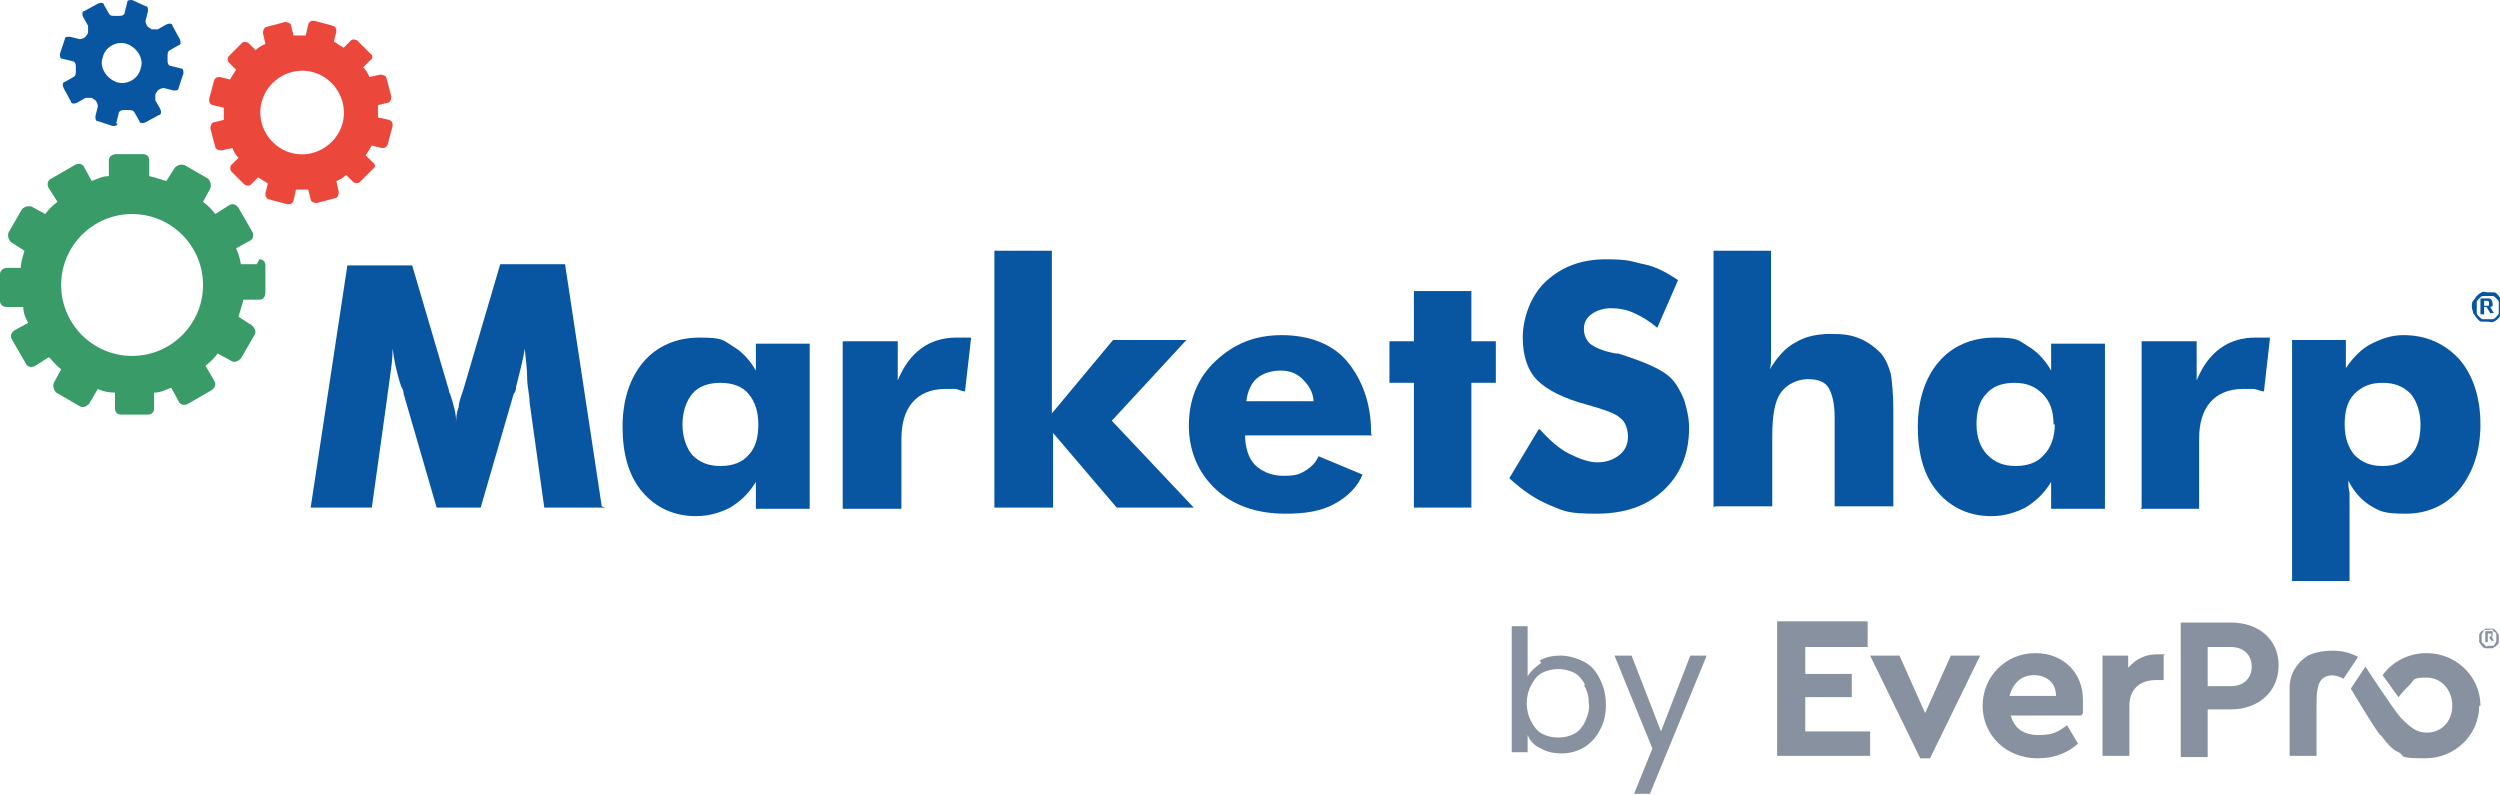
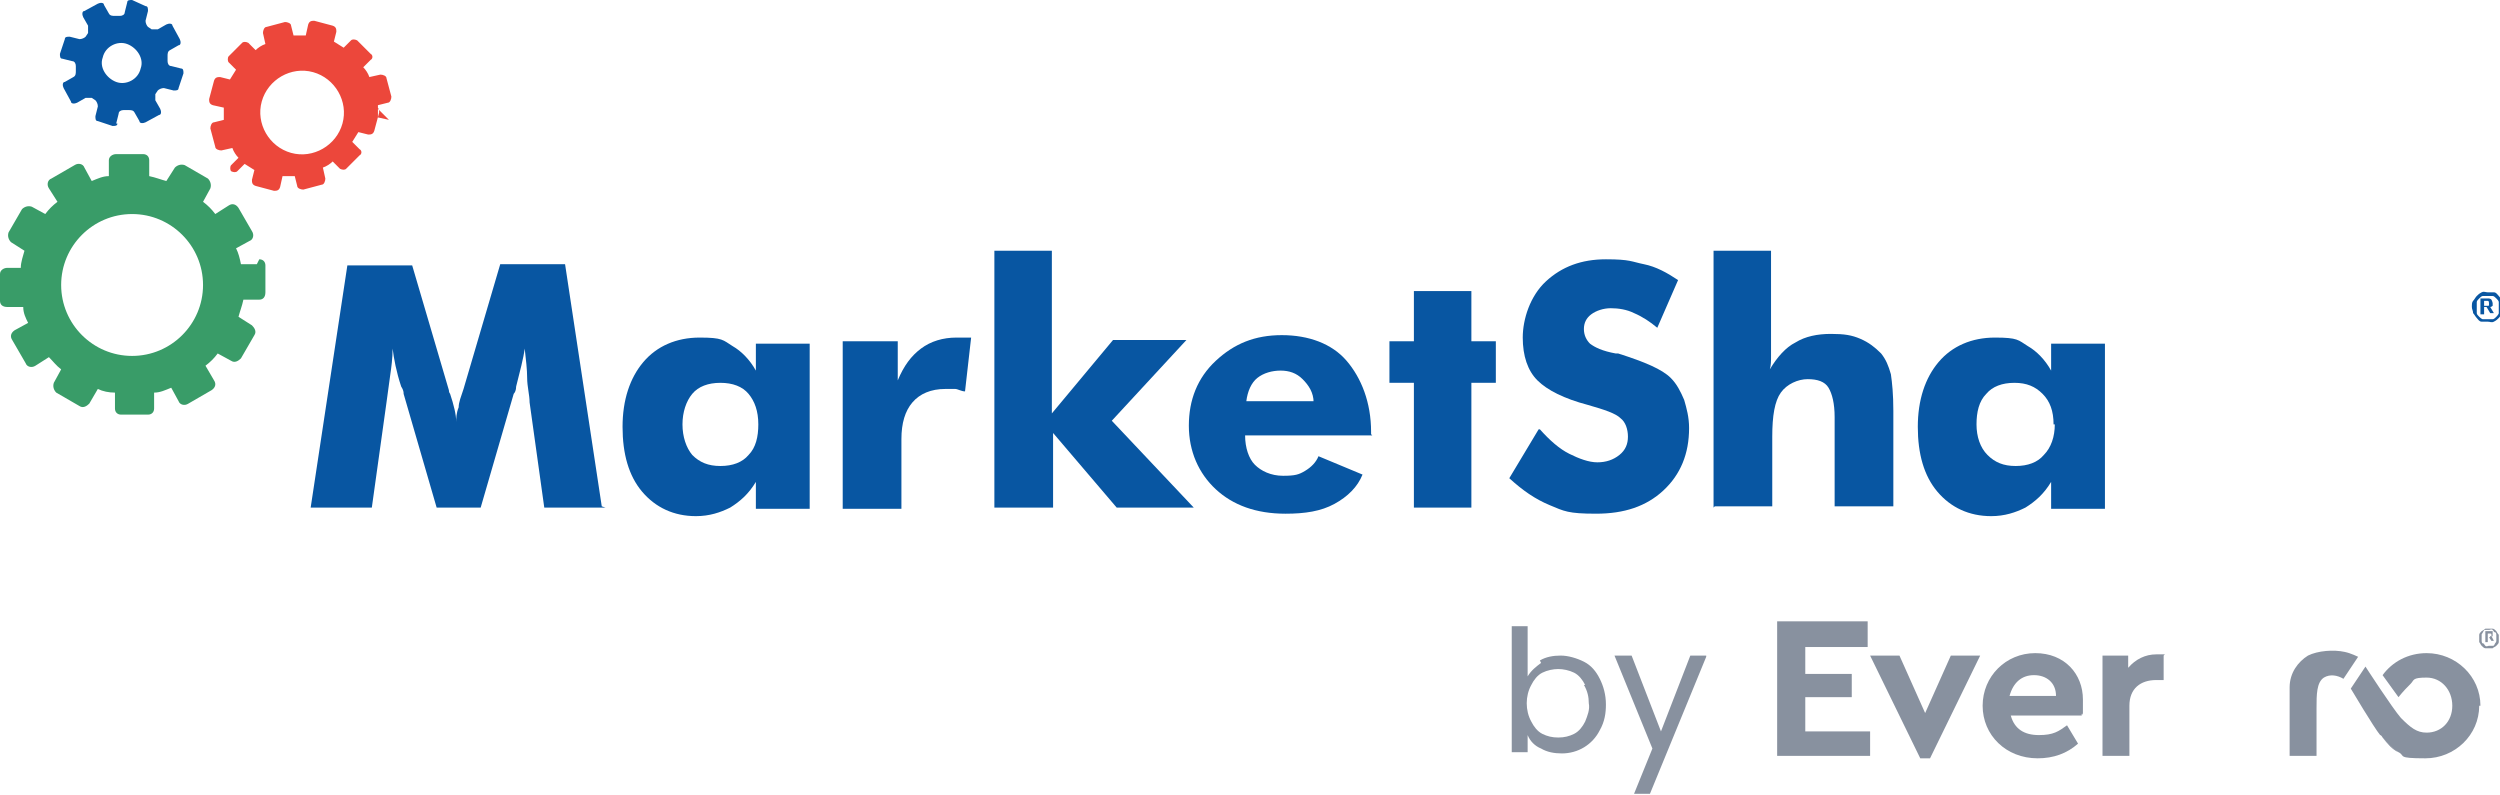
<svg xmlns="http://www.w3.org/2000/svg" id="Layer_1" version="1.1" viewBox="0 0 204.4 65">
  <defs>
    <style> .st0 { fill: #ec473b; } .st1 { fill: #399c68; } .st2 { fill: #88919f; } .st3 { fill: #0856a2; } </style>
  </defs>
  <g>
    <g>
      <g>
        <path class="st3" d="M49.5,41.5h-5l-1.2-8.6c0-.6-.2-1.3-.2-2,0-.7-.1-1.5-.2-2.4-.1.8-.4,1.9-.7,3.1,0,.3-.1.5-.2.6l-2.7,9.3h-3.6l-2.7-9.3c0-.1,0-.3-.2-.6-.4-1.2-.6-2.3-.7-3.1,0,.8-.1,1.5-.2,2.2s-.2,1.5-.3,2.2l-1.2,8.6h-5l3-19.8h5.3l3,10.2c0,0,0,.2.1.3.3.9.5,1.7.5,2.3,0-.3,0-.7.2-1.2,0-.4.2-.9.4-1.5l3-10.2h5.3l3,19.8h0Z" />
        <path class="st3" d="M66.2,27.9v13.7h-4.4v-2.2c-.6,1-1.3,1.6-2.1,2.1-.8.4-1.7.7-2.8.7-1.8,0-3.3-.7-4.4-2-1.1-1.3-1.6-3.1-1.6-5.3s.6-4,1.7-5.3,2.7-2,4.6-2,1.9.2,2.7.7c.7.4,1.4,1.1,1.9,2v-2.2h4.4,0ZM62,34.7c0-1.1-.3-1.9-.8-2.5s-1.3-.9-2.3-.9-1.8.3-2.3.9-.8,1.5-.8,2.5.3,1.9.8,2.5c.6.6,1.3.9,2.3.9s1.8-.3,2.3-.9c.6-.6.8-1.5.8-2.5Z" />
        <path class="st3" d="M68.9,41.5v-13.6h4.5v3.2c.5-1.2,1.1-2,1.9-2.6s1.8-.9,2.9-.9.4,0,.6,0c.2,0,.4,0,.6,0l-.5,4.4c-.3,0-.6-.2-.8-.2-.3,0-.6,0-.8,0-1.2,0-2.1.4-2.7,1.1-.6.7-.9,1.7-.9,3v5.7h-4.8Z" />
        <path class="st3" d="M81.3,41.5v-21h4.7v13.3l5-6h6l-6.1,6.6,6.7,7.1h-6.3l-5.2-6.1v6.1h-4.7,0Z" />
        <path class="st3" d="M112.2,35.6h-10.4c0,1,.3,1.9.8,2.4s1.3.9,2.3.9,1.3-.1,1.8-.4c.5-.3.9-.7,1.1-1.2l3.6,1.5c-.4,1-1.2,1.8-2.3,2.4-1.1.6-2.4.8-4,.8-2.4,0-4.3-.7-5.7-2-1.4-1.3-2.2-3.1-2.2-5.2s.7-3.9,2.2-5.3,3.2-2.1,5.4-2.1,4.1.7,5.3,2.1,2,3.4,2,5.8v.2h0ZM107.4,32.9c0-.8-.4-1.4-.9-1.9s-1.1-.7-1.8-.7-1.4.2-1.9.6-.8,1.1-.9,1.9h5.5Z" />
        <path class="st3" d="M115.6,41.5v-10.2h-2v-3.4h2v-4.1h4.7v4.1h2v3.4h-2v10.2s-4.7,0-4.7,0Z" />
        <path class="st3" d="M125.9,35.1c.8.9,1.6,1.6,2.4,2s1.6.7,2.3.7,1.3-.2,1.8-.6c.5-.4.7-.9.7-1.5s-.2-1.2-.6-1.5c-.4-.4-1.3-.7-2.7-1.1-1.9-.5-3.3-1.2-4.1-2s-1.2-2-1.2-3.5.6-3.4,1.9-4.6c1.3-1.2,2.9-1.8,4.9-1.8s2.1.2,3.1.4,1.9.7,2.8,1.3l-1.7,3.9c-.6-.5-1.2-.9-1.9-1.2-.6-.3-1.3-.4-1.9-.4s-1.2.2-1.6.5c-.4.3-.6.7-.6,1.2s.2.9.5,1.2c.4.3,1,.6,2.1.8h.2c2.2.7,3.6,1.3,4.3,2,.5.5.8,1.1,1.1,1.8.2.7.4,1.4.4,2.3,0,2.1-.7,3.8-2.1,5.1-1.4,1.3-3.2,1.9-5.5,1.9s-2.6-.2-3.8-.7-2.2-1.2-3.3-2.2l2.4-4h0Z" />
        <path class="st3" d="M140.1,41.5v-21h4.7v7.3c0,.5,0,.9,0,1.3s0,.8-.1,1.1c.6-1,1.3-1.8,2.1-2.2.8-.5,1.8-.7,2.9-.7s1.7.1,2.4.4c.7.3,1.2.7,1.7,1.2.4.5.6,1,.8,1.7.1.7.2,1.6.2,3v7.8h-4.8v-7.3c0-1.1-.2-1.9-.5-2.4s-.9-.7-1.7-.7-1.7.4-2.2,1.1-.7,1.9-.7,3.6v5.7h-4.7Z" />
        <path class="st3" d="M172.1,27.9v13.7h-4.4v-2.2c-.6,1-1.3,1.6-2.1,2.1-.8.4-1.7.7-2.8.7-1.8,0-3.3-.7-4.4-2s-1.6-3.1-1.6-5.3.6-4,1.7-5.3,2.7-2,4.6-2,1.9.2,2.7.7c.7.4,1.4,1.1,1.9,2v-2.2h4.4,0ZM167.9,34.7c0-1.1-.3-1.9-.9-2.5s-1.3-.9-2.3-.9-1.8.3-2.3.9c-.6.6-.8,1.5-.8,2.5s.3,1.9.9,2.5c.6.6,1.3.9,2.3.9s1.8-.3,2.3-.9c.6-.6.9-1.5.9-2.5Z" />
-         <path class="st3" d="M175.1,41.5v-13.6h4.5v3.2c.5-1.2,1.1-2,1.9-2.6s1.8-.9,2.9-.9.4,0,.6,0c.2,0,.4,0,.6,0l-.5,4.4c-.3,0-.6-.2-.9-.2-.3,0-.6,0-.8,0-1.2,0-2.1.4-2.7,1.1-.6.7-.9,1.7-.9,3v5.7h-4.8Z" />
-         <path class="st3" d="M187.4,47.5v-19.7h4.4v2.3c.6-.9,1.3-1.6,2.1-2s1.6-.7,2.6-.7c1.9,0,3.4.7,4.6,2,1.1,1.3,1.7,3.1,1.7,5.3s-.6,3.9-1.7,5.3c-1.1,1.3-2.6,2-4.4,2s-2.1-.2-2.8-.6c-.7-.4-1.4-1.1-1.9-2.1,0,.3,0,.6.1,1,0,.4,0,.9,0,1.4v5.8h-4.6,0ZM191.7,34.7c0,1.1.3,1.9.8,2.5.6.6,1.3.9,2.3.9s1.7-.3,2.3-.9c.6-.6.8-1.5.8-2.5s-.3-1.9-.8-2.5c-.6-.6-1.3-.9-2.3-.9s-1.7.3-2.3.9c-.6.6-.8,1.5-.8,2.5h0Z" />
      </g>
      <g>
        <path class="st1" d="M21,21.6h-1.3c-.1-.5-.2-.9-.4-1.3l1.1-.6c.3-.1.4-.5.2-.8l-1.1-1.9c-.2-.3-.5-.4-.8-.2l-1.1.7c-.3-.4-.6-.7-1-1l.6-1.1c.1-.3,0-.6-.2-.8l-1.9-1.1c-.3-.1-.6,0-.8.2l-.7,1.1c-.4-.1-.9-.3-1.4-.4v-1.3c0-.3-.2-.5-.5-.5h-2.2c-.3,0-.6.2-.6.5v1.3c-.5,0-.9.2-1.4.4l-.6-1.1c-.1-.3-.5-.4-.8-.2l-1.9,1.1c-.3.1-.4.5-.2.8l.7,1.1c-.4.3-.7.6-1,1l-1.1-.6c-.3-.1-.6,0-.8.2l-1.1,1.9c-.1.3,0,.6.2.8l1.1.7c-.1.4-.3.9-.3,1.4H.6c-.3,0-.6.2-.6.5v2.2c0,.3.2.5.6.5h1.3c0,.5.2.9.4,1.3l-1.1.6c-.3.2-.4.5-.2.8l1.1,1.9c.1.3.5.4.8.2l1.1-.7c.3.3.6.7,1,1l-.6,1.1c-.1.3,0,.6.2.8l1.9,1.1c.3.2.6,0,.8-.2l.7-1.2c.4.2.9.3,1.4.3v1.3c0,.3.2.5.5.5h2.2c.3,0,.5-.2.5-.5v-1.3c.5,0,.9-.2,1.4-.4l.6,1.1c.1.3.5.4.8.2l1.9-1.1c.3-.2.4-.5.2-.8l-.7-1.2c.4-.3.7-.6,1-1l1.1.6c.3.2.6,0,.8-.2l1.1-1.9c.2-.3,0-.6-.2-.8l-1.1-.7c.1-.4.3-.9.4-1.4h1.3c.3,0,.5-.2.5-.6v-2.2c0-.3-.2-.5-.5-.5h0ZM10.8,29.1c-3.2,0-5.8-2.6-5.8-5.8s2.6-5.8,5.8-5.8,5.8,2.6,5.8,5.8-2.6,5.8-5.8,5.8Z" />
        <path class="st3" d="M9.5,10.1l.2-.8c0-.2.2-.3.4-.3h.4c.2,0,.4,0,.5.2l.4.7c0,.2.3.2.5.1l1.1-.6c.2,0,.2-.3.1-.5l-.4-.7c0-.2,0-.4,0-.5l.2-.3c.1-.1.3-.2.5-.2l.8.2c.2,0,.4,0,.4-.2l.4-1.2c0-.2,0-.4-.2-.4l-.8-.2c-.2,0-.3-.2-.3-.4v-.4c0-.2,0-.4.2-.5l.7-.4c.2,0,.2-.3.1-.5l-.6-1.1c0-.2-.3-.2-.5-.1l-.7.4c-.2,0-.4,0-.5,0l-.3-.2c-.1-.1-.2-.3-.2-.5l.2-.8c0-.2,0-.4-.2-.4L10.8,0c-.2,0-.4,0-.4.2l-.2.8c0,.2-.2.3-.4.3h-.4c-.2,0-.4,0-.5-.2l-.4-.7c0-.2-.3-.2-.5-.1l-1.1.6c-.2,0-.2.3-.1.5l.4.7c0,.2,0,.4,0,.6l-.2.3c-.1.1-.3.2-.5.2l-.8-.2c-.2,0-.4,0-.4.2l-.4,1.2c0,.2,0,.4.2.4l.8.2c.2,0,.3.2.3.4v.4c0,.2,0,.4-.2.5l-.7.4c-.2,0-.2.3-.1.5l.6,1.1c0,.2.3.2.5.1l.7-.4c.2,0,.4,0,.5,0l.3.2c.1.1.2.3.2.5l-.2.8c0,.2,0,.4.2.4l1.2.4c.2,0,.4,0,.4-.2ZM8.4,4.7c.2-.9,1.2-1.4,2-1.1s1.4,1.2,1.1,2c-.2.9-1.2,1.4-2,1.1s-1.4-1.2-1.1-2Z" />
-         <path class="st0" d="M31.8,9.8l-.9-.2c0-.3,0-.6,0-1l.8-.2c.2,0,.3-.3.3-.5l-.4-1.5c0-.2-.3-.3-.5-.3l-.9.2c-.1-.3-.3-.6-.5-.8l.6-.6c.2-.1.2-.4,0-.5l-1.1-1.1c-.2-.1-.4-.1-.5,0l-.6.6c-.3-.2-.5-.3-.8-.5l.2-.8c0-.2,0-.4-.3-.5l-1.5-.4c-.2,0-.4,0-.5.3l-.2.9c-.3,0-.6,0-1,0l-.2-.8c0-.2-.3-.3-.5-.3l-1.5.4c-.2,0-.3.3-.3.5l.2.9c-.3.1-.6.3-.8.5l-.6-.6c-.2-.1-.4-.1-.5,0l-1.1,1.1c-.1.1-.1.4,0,.5l.6.6c-.2.3-.3.5-.5.8l-.8-.2c-.2,0-.4,0-.5.3l-.4,1.5c0,.2,0,.4.3.5l.9.2c0,.3,0,.6,0,1l-.8.2c-.2,0-.3.3-.3.5l.4,1.5c0,.2.3.3.5.3l.9-.2c.1.3.3.6.5.8l-.6.6c-.1.1-.1.4,0,.5l1.1,1.1c.2.1.4.1.5,0l.6-.6c.3.2.5.3.8.5l-.2.8c0,.2,0,.4.3.5l1.5.4c.2,0,.4,0,.5-.3l.2-.9c.3,0,.6,0,1,0l.2.8c0,.2.3.3.5.3l1.5-.4c.2,0,.3-.3.3-.5l-.2-.9c.3-.1.6-.3.8-.5l.6.6c.2.1.4.1.5,0l1.1-1.1c.2-.1.2-.4,0-.5l-.6-.6c.2-.3.3-.5.5-.8l.8.2c.2,0,.4,0,.5-.3l.4-1.5c0-.2,0-.4-.3-.5h0ZM23.8,12.5c-1.8-.5-2.9-2.4-2.4-4.2s2.4-2.9,4.2-2.4c1.8.5,2.9,2.4,2.4,4.2s-2.4,2.9-4.2,2.4Z" />
+         <path class="st0" d="M31.8,9.8l-.9-.2c0-.3,0-.6,0-1l.8-.2c.2,0,.3-.3.3-.5l-.4-1.5c0-.2-.3-.3-.5-.3l-.9.2c-.1-.3-.3-.6-.5-.8l.6-.6c.2-.1.2-.4,0-.5l-1.1-1.1c-.2-.1-.4-.1-.5,0l-.6.6c-.3-.2-.5-.3-.8-.5l.2-.8c0-.2,0-.4-.3-.5l-1.5-.4c-.2,0-.4,0-.5.3l-.2.9c-.3,0-.6,0-1,0l-.2-.8c0-.2-.3-.3-.5-.3l-1.5.4c-.2,0-.3.3-.3.5l.2.9c-.3.1-.6.3-.8.5l-.6-.6c-.2-.1-.4-.1-.5,0l-1.1,1.1c-.1.1-.1.4,0,.5l.6.6c-.2.3-.3.5-.5.8l-.8-.2c-.2,0-.4,0-.5.3l-.4,1.5c0,.2,0,.4.3.5l.9.2c0,.3,0,.6,0,1l-.8.2c-.2,0-.3.3-.3.5l.4,1.5c0,.2.3.3.5.3l.9-.2c.1.3.3.6.5.8l-.6.6c-.1.1-.1.4,0,.5c.2.1.4.1.5,0l.6-.6c.3.2.5.3.8.5l-.2.8c0,.2,0,.4.3.5l1.5.4c.2,0,.4,0,.5-.3l.2-.9c.3,0,.6,0,1,0l.2.8c0,.2.3.3.5.3l1.5-.4c.2,0,.3-.3.3-.5l-.2-.9c.3-.1.6-.3.8-.5l.6.6c.2.1.4.1.5,0l1.1-1.1c.2-.1.2-.4,0-.5l-.6-.6c.2-.3.3-.5.5-.8l.8.2c.2,0,.4,0,.5-.3l.4-1.5c0-.2,0-.4-.3-.5h0ZM23.8,12.5c-1.8-.5-2.9-2.4-2.4-4.2s2.4-2.9,4.2-2.4c1.8.5,2.9,2.4,2.4,4.2s-2.4,2.9-4.2,2.4Z" />
      </g>
    </g>
    <g>
      <g id="Layer_2">
        <g id="Layer_1-2">
          <path class="st2" d="M125.9,54c.5-.3,1.1-.4,1.7-.4.6,0,1.3.2,1.9.5.6.3,1,.8,1.3,1.4.3.6.5,1.3.5,2.1,0,.7-.1,1.4-.5,2.1-.6,1.2-1.8,1.9-3.1,1.9-.6,0-1.2-.1-1.7-.4-.5-.2-.9-.6-1.1-1.1v1.4h-1.3v-10.3h1.3v4.1c.3-.5.7-.8,1.1-1.1h0ZM129.6,56c-.2-.4-.5-.8-.9-1-.4-.2-.9-.3-1.3-.3s-.9.1-1.3.3c-.4.2-.7.6-.9,1-.5.9-.5,2.1,0,3,.2.4.5.8.9,1,.4.2.8.3,1.3.3s.9-.1,1.3-.3c.4-.2.7-.6.9-1,.2-.5.4-1,.3-1.5,0-.5-.1-1-.4-1.5h0Z" />
          <path class="st2" d="M139.5,53.7l-4.6,11.2h-1.3l1.5-3.7-3.1-7.6h1.4l2.4,6.2,2.4-6.2h1.3,0Z" />
        </g>
      </g>
      <g>
        <g>
          <path class="st2" d="M152.7,52.9h-5.1v2.2h3.8v1.9h-3.8v2.8h5.3v2h-7.6v-11h7.4v2h0Z" />
          <path class="st2" d="M161.9,53.6l-4.1,8.4h-.8l-4.1-8.4h2.4l2.1,4.7,2.1-4.7h2.4Z" />
          <path class="st2" d="M170.2,58.5h-5.8c.3,1.1,1.1,1.6,2.3,1.6s1.6-.3,2.3-.8l.9,1.5c-.9.8-2,1.2-3.3,1.2-2.6,0-4.5-1.9-4.5-4.3s1.9-4.3,4.3-4.3,3.9,1.7,3.9,3.8,0,.9-.1,1.2h0ZM164.4,56.9h3.7c0-1.1-.8-1.7-1.8-1.7s-1.7.6-2,1.7Z" />
          <path class="st2" d="M176.9,53.6v2h-.6c-1.3,0-2.2.7-2.2,2.1v4.1h-2.2v-8.2h2.1v1c.6-.7,1.4-1.1,2.3-1.1s.5,0,.7,0h0Z" />
-           <path class="st2" d="M186.3,54.4c0,2.1-1.6,3.6-3.9,3.6h-1.9v3.9h-2.2v-11h4.1c2.3,0,3.9,1.4,3.9,3.5h0ZM180.5,52.9v3.2h1.9c1.1,0,1.7-.7,1.7-1.6s-.6-1.6-1.7-1.6h-1.9Z" />
          <path class="st2" d="M187.2,61.8h2.2v-3.9c0-1.1,0-2.1.6-2.5.5-.3,1.1-.2,1.6.1l1.2-1.8s-.6-.3-1.1-.4c-.9-.2-2.2-.1-3,.3-.8.5-1.5,1.4-1.5,2.6,0,.5,0,5.5,0,5.5h0Z" />
          <g>
            <path class="st2" d="M202.7,57.7c0,2.4-2,4.3-4.4,4.3s-1.6-.2-2.2-.5c-.5-.3-.9-.7-1.3-1.2,0,0-.1-.2-.2-.2-.5-.6-2.4-3.8-2.4-3.8l1.2-1.8s2.2,3.4,2.9,4.2c.8.8,1.3,1.2,2.1,1.2,1.2,0,2.1-.9,2.1-2.2s-.9-2.3-2.1-2.3-1,.2-1.3.5-.6.6-1,1.1l-1.3-1.8c.8-1.1,2.1-1.8,3.6-1.8,2.4,0,4.4,1.9,4.4,4.3h0Z" />
            <path class="st2" d="M196.1,61.5c-.5-.2-.9-.7-1.3-1.2.4.5.9.9,1.3,1.2Z" />
          </g>
        </g>
        <path class="st2" d="M203.5,53c-.1,0-.2,0-.3,0-.1,0-.2-.1-.3-.2s-.1-.2-.2-.3c0-.1,0-.2,0-.3s0-.2,0-.3.1-.2.2-.3c0,0,.2-.1.3-.2.1,0,.2,0,.3,0s.2,0,.3,0c.1,0,.2.1.3.2,0,0,.1.2.2.3,0,.1,0,.2,0,.3s0,.2,0,.3-.1.2-.2.3-.2.1-.3.2c-.1,0-.2,0-.3,0ZM203.5,52.8c.1,0,.2,0,.3,0s.1,0,.2-.2c0,0,.1-.1.1-.2s0-.2,0-.2h0c0-.2,0-.3,0-.3s0-.2-.1-.2-.1-.1-.2-.2-.2,0-.3,0-.2,0-.3,0-.1,0-.2.2-.1.1-.1.2c0,0,0,.2,0,.2h0c0,.2,0,.3,0,.3s0,.2.1.2.1.1.2.2.2,0,.3,0ZM203.4,52.5h-.2v-.9h.4c0,0,.1,0,.2,0,0,0,0,.1,0,.2s0,.1,0,.2,0,0-.1,0l.2.4h-.2l-.2-.3h-.1v.3h0ZM203.6,52c0,0,.1,0,.1,0h0c0-.2,0-.2-.1-.2h-.2v.3h.2Z" />
      </g>
    </g>
  </g>
  <path class="st3" d="M203.4,26.3c-.2,0-.3,0-.5,0s-.3-.2-.4-.3c-.1-.1-.2-.3-.3-.4,0-.2-.1-.3-.1-.5s0-.4.1-.5.2-.3.3-.4c.1-.1.2-.2.4-.3s.3,0,.5,0,.3,0,.5,0c.2,0,.3.2.4.3.1.1.2.3.3.4,0,.2.1.3.1.5s0,.4-.1.5-.2.3-.3.4-.2.2-.4.3-.3,0-.5,0ZM203.4,26.1c.1,0,.3,0,.4,0,.1,0,.2-.1.3-.2,0,0,.2-.2.2-.3s0-.2,0-.4h0c0-.3,0-.4,0-.5,0-.1-.1-.2-.2-.3s-.2-.2-.3-.2c-.1,0-.3,0-.4,0s-.3,0-.4,0c-.1,0-.2.1-.3.2s-.2.2-.2.3,0,.2,0,.4h0c0,.3,0,.4,0,.5,0,.1.1.2.2.3,0,0,.2.2.3.2.1,0,.3,0,.4,0ZM203.1,25.7h-.3v-1.3h.6c.1,0,.2,0,.3.1,0,0,.1.2.1.3s0,.2,0,.2-.1.1-.2.1l.3.5h-.3l-.3-.5h-.2v.5h0ZM203.4,25c.1,0,.1,0,.1-.1h0c0-.2,0-.3-.1-.3h-.3v.4h.3Z" />
</svg>